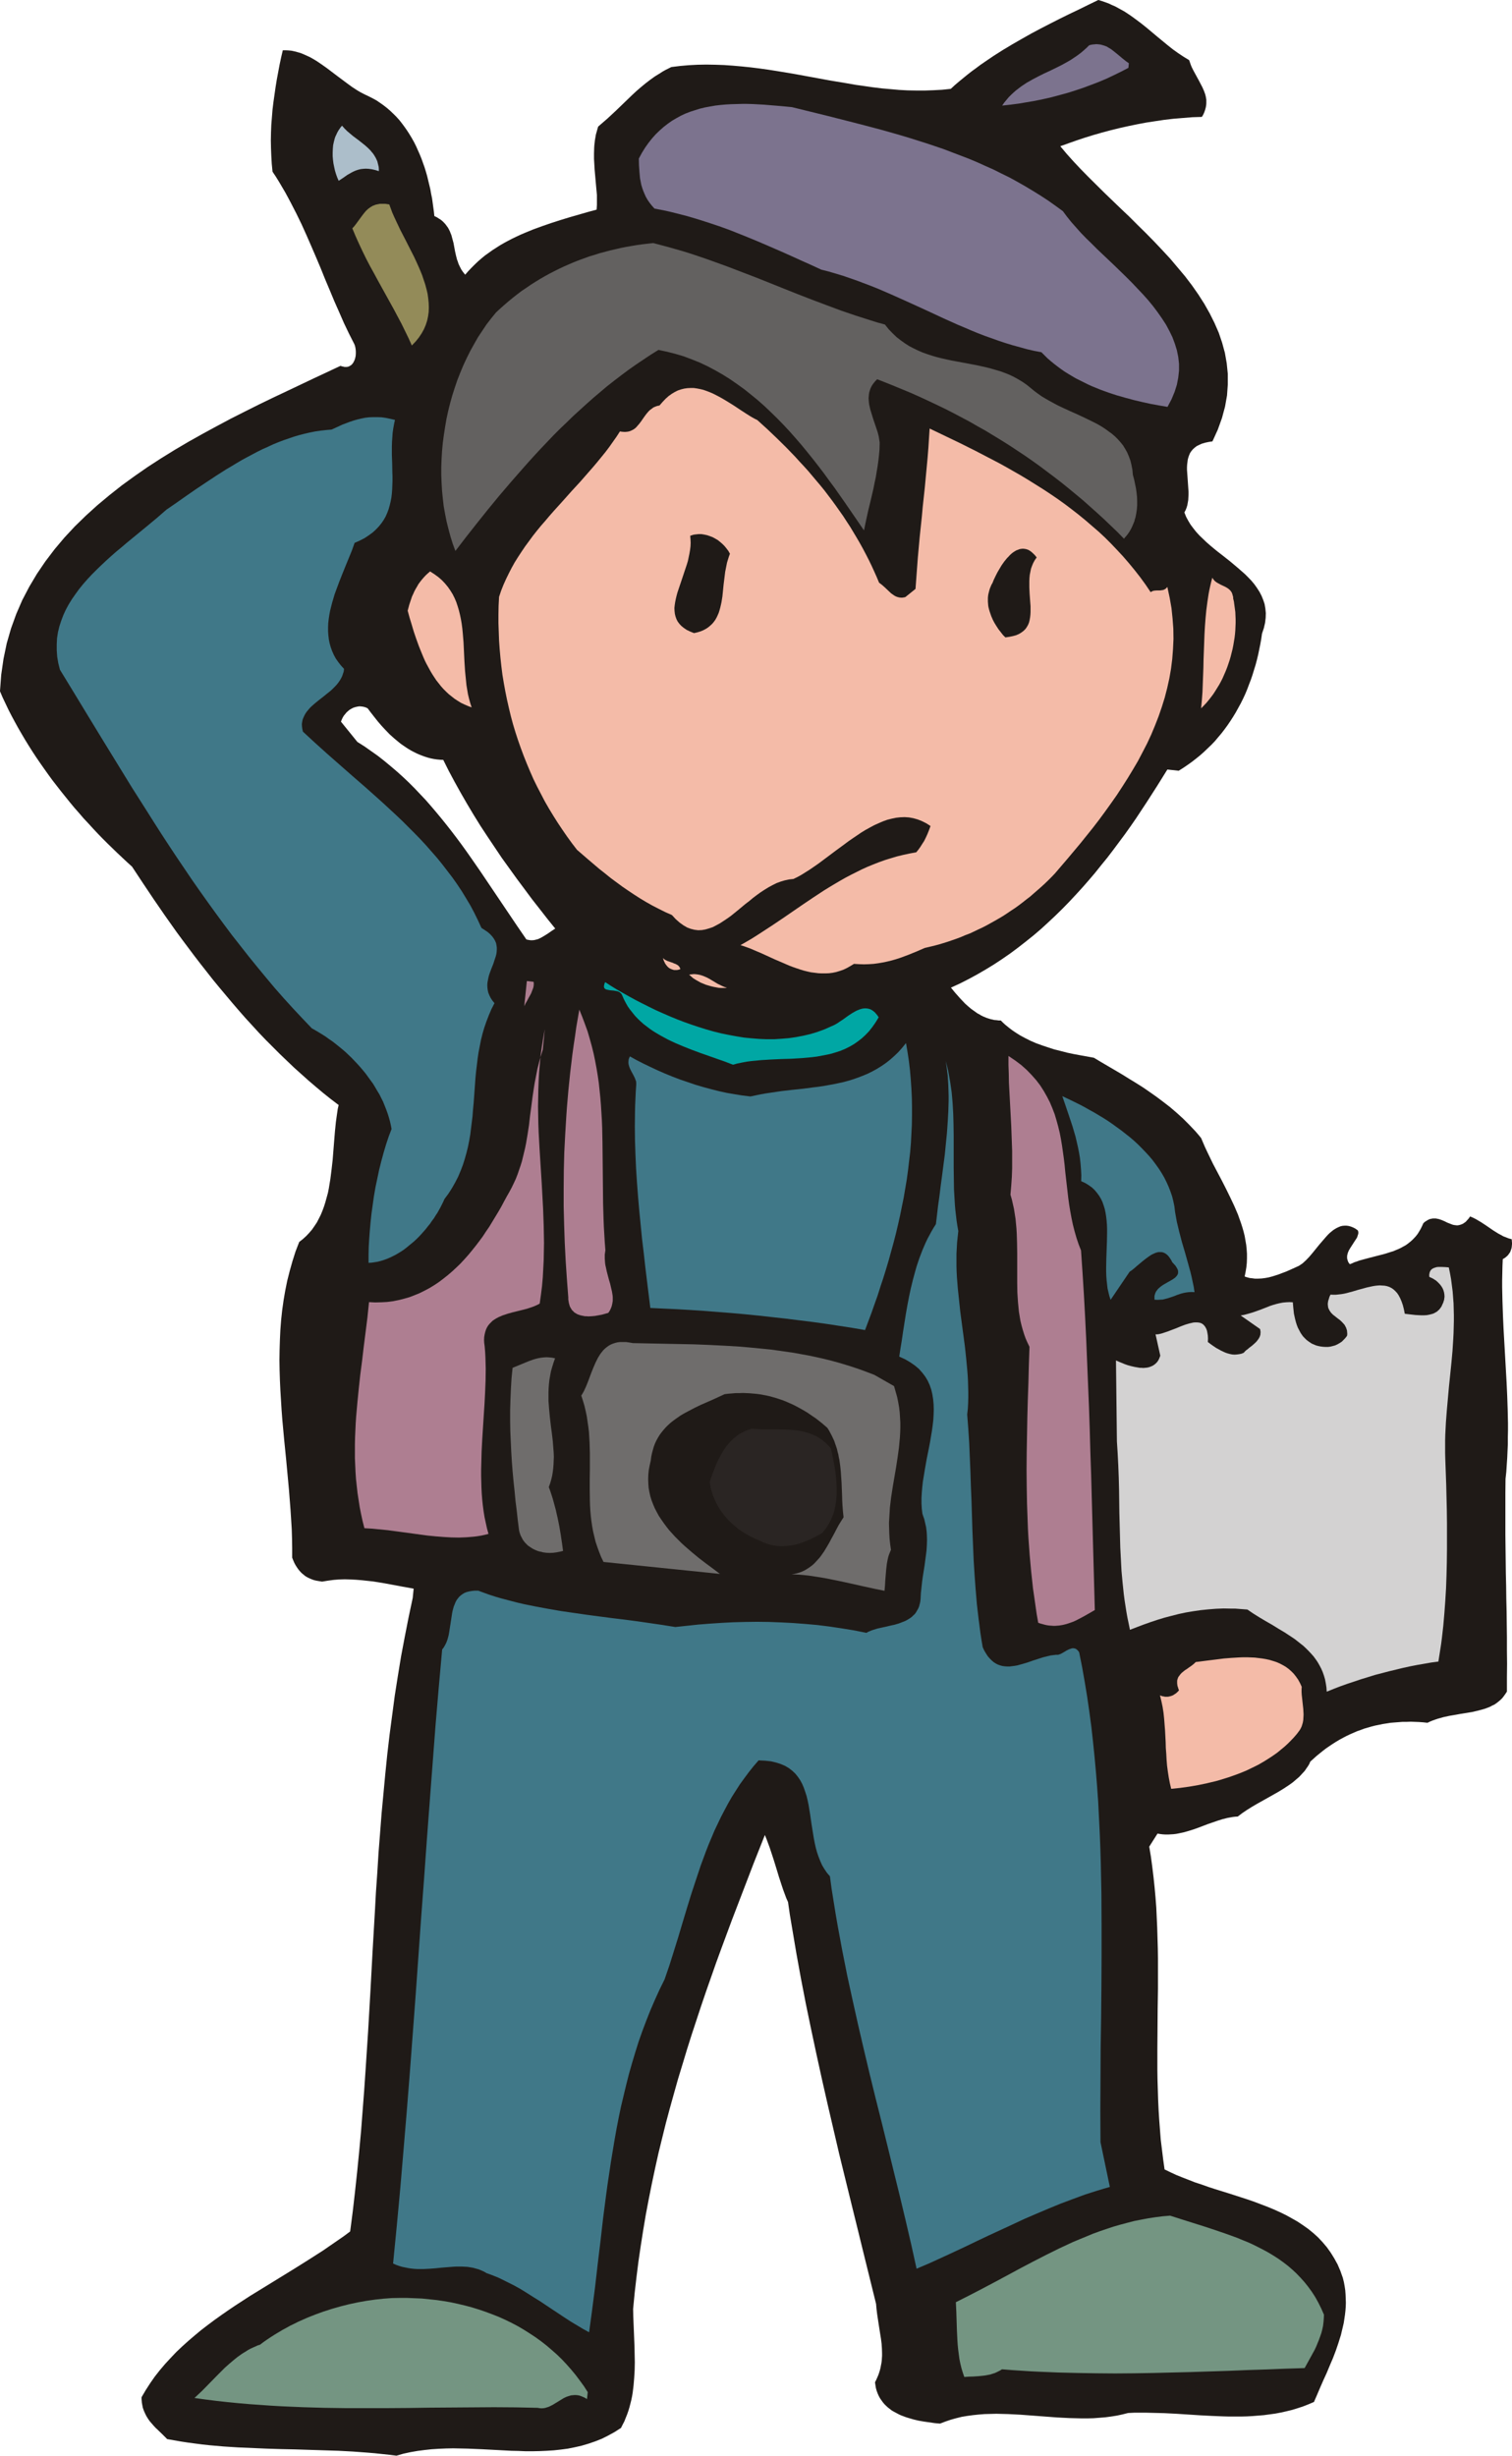
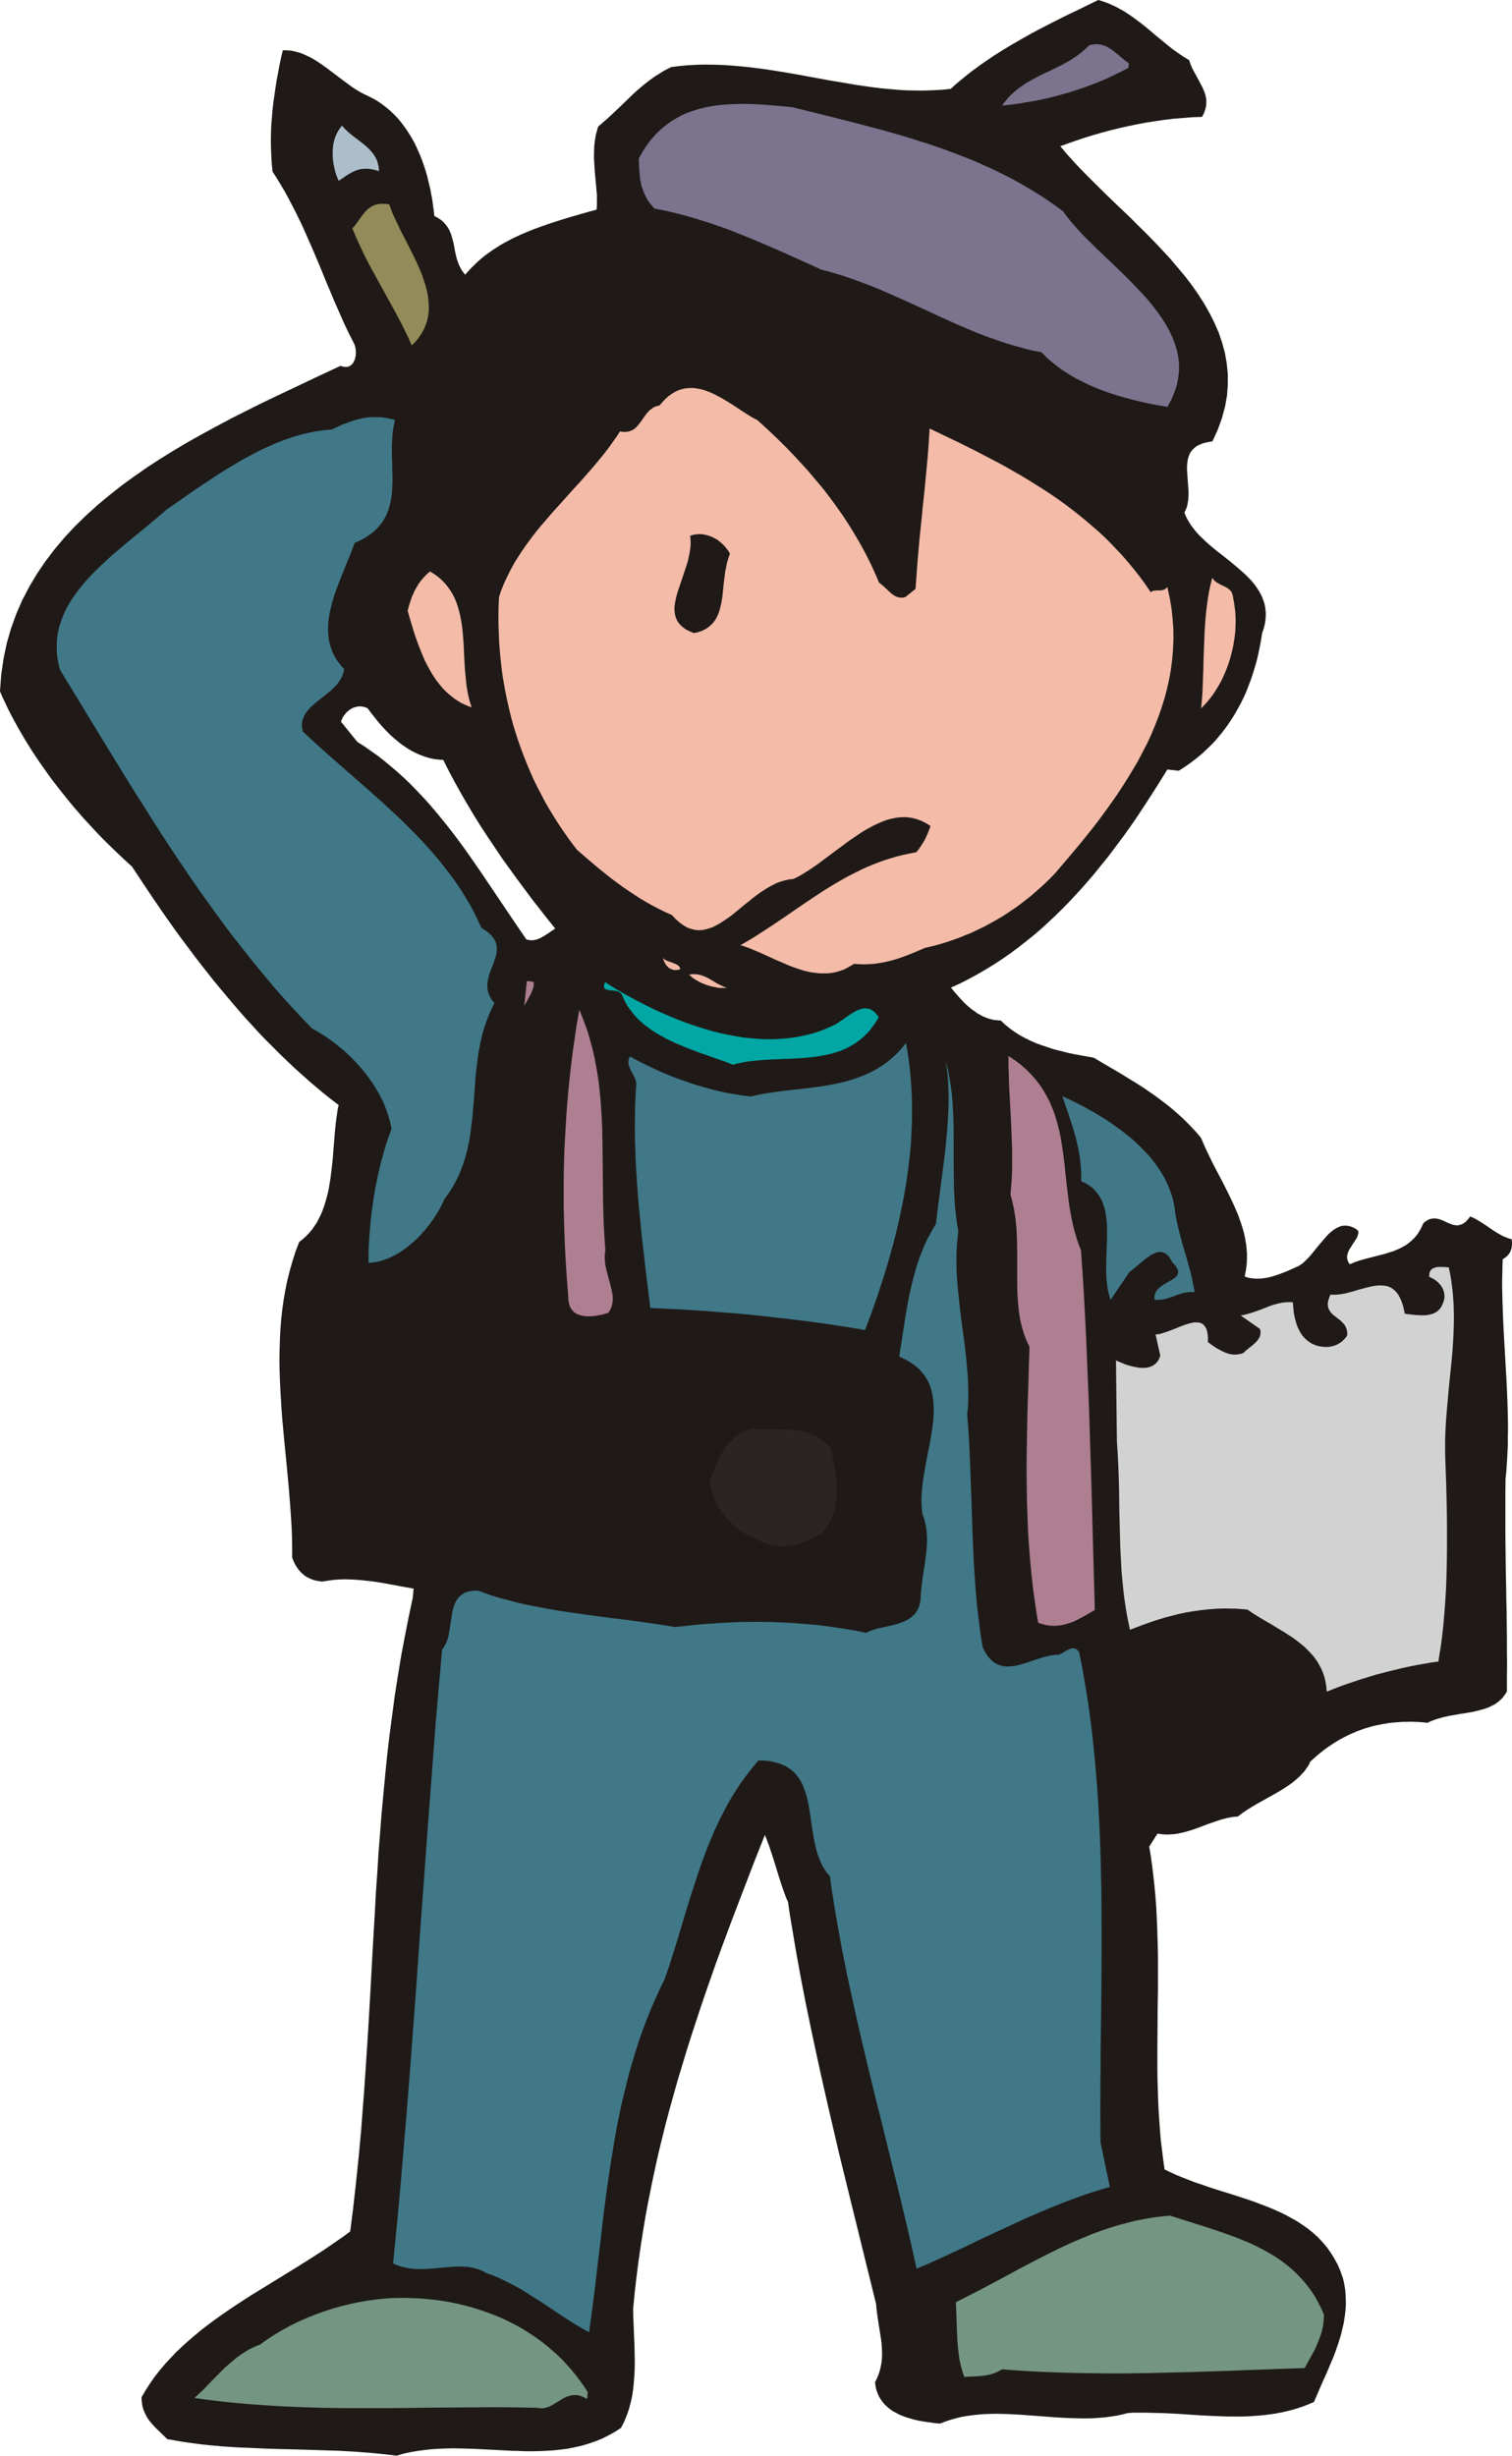
<svg xmlns="http://www.w3.org/2000/svg" width="2.302in" height="3.738in" fill-rule="evenodd" stroke-linecap="round" preserveAspectRatio="none" viewBox="0 0 9858 16000">
  <style>.brush1{fill:#1f1a17}.pen1{stroke:none}.brush6{fill:#f4bba8}.brush7{fill:#407888}.brush9{fill:#ae7e91}</style>
  <path d="m9798 8204 8-5 8-5 7-6 7-6 6-7 5-7 5-7 4-8 3-9 3-8 2-9 1-10 1-10v-10l-1-11-1-12-19-5-18-7-18-7-16-9-17-9-16-10-16-10-16-11-32-22-32-21-17-10-17-10-18-9-19-8-10 14-10 11-9 10-10 7-9 6-10 4-9 3-9 2-9 1-9-1-9-1-10-2-18-7-18-7-18-9-19-8-9-3-9-3-10-2-10-2h-19l-10 2-10 2-11 5-10 6-11 7-10 9-9 20-9 18-10 17-10 16-12 15-12 13-13 13-13 11-14 11-14 10-15 8-16 9-15 7-17 7-16 7-17 5-34 11-34 9-35 9-35 9-34 9-33 9-16 6-16 5-15 7-15 6-6-7-5-8-3-8-2-7-2-8v-15l1-7 2-7 2-8 3-7 3-7 8-14 9-14 18-28 17-26 3-6 2-7 2-6 2-6 1-6v-6l-1-6-2-6-15-11-15-8-15-6-14-4-14-2h-14l-13 1-13 3-12 5-13 6-12 7-12 8-11 9-12 10-11 11-11 12-44 51-43 53-22 26-22 23-12 11-11 10-12 8-12 8-42 19-43 19-22 8-23 9-22 7-22 7-23 6-22 4-23 3-23 1h-22l-22-3-11-1-11-3-11-3-11-4 6-30 5-30 3-29 1-30v-29l-2-29-3-29-5-29-5-29-7-28-8-28-9-28-10-28-10-28-12-28-12-28-26-55-27-55-28-55-29-55-29-55-27-56-13-27-13-28-12-28-12-28-19-23-19-22-20-21-20-21-20-20-20-20-21-19-21-19-42-36-44-34-44-33-44-31-45-31-46-29-46-28-45-28-46-27-46-27-46-27-45-27-44-8-44-8-43-8-43-9-42-11-41-10-40-13-39-13-39-14-37-16-18-9-18-9-17-9-18-10-16-10-17-11-16-11-16-12-15-12-16-13-14-13-14-14h-14l-14-2-14-1-13-3-13-3-13-4-12-4-12-5-12-5-12-6-11-7-12-6-21-15-21-15-20-17-19-17-17-18-17-18-31-35-27-33 59-27 57-29 57-31 55-32 54-33 53-35 52-36 51-38 50-39 50-40 48-41 47-43 46-43 46-45 44-45 44-47 43-47 42-48 41-48 40-50 40-49 39-51 38-51 38-51 37-52 36-52 35-53 35-53 34-53 34-53 33-53 33-53 74 8 30-19 28-19 28-20 27-21 26-21 26-23 24-23 24-23 23-24 21-25 22-26 20-26 19-26 19-28 18-28 17-28 16-29 16-29 15-30 14-30 13-31 12-32 12-31 11-32 10-33 10-32 9-34 8-33 7-34 7-34 6-34 5-35 12-36 8-34 4-33 1-31-3-30-5-29-9-27-11-27-13-25-16-25-17-24-19-23-21-22-22-22-24-21-24-21-50-42-52-41-26-20-26-21-25-21-24-21-23-22-23-22-21-23-19-24-18-24-15-25-14-26-11-28 8-15 6-15 5-16 3-17 3-17 1-18 1-18v-18l-5-73-5-71v-17l1-17 2-16 2-16 4-15 5-14 6-14 8-12 10-12 12-11 13-10 16-8 18-8 20-6 23-5 26-4 35-77 27-75 20-74 13-73 5-71v-70l-7-69-12-68-18-66-22-65-28-64-31-62-35-62-39-61-42-60-45-59-48-57-49-58-52-56-52-55-54-55-55-54-54-54-55-52-108-104-103-102-50-51-47-50-44-49-42-50 53-19 54-19 54-18 55-17 56-16 56-15 57-14 58-13 58-12 58-11 59-9 60-9 60-7 61-5 62-5 62-2 8-13 6-13 5-13 4-13 3-12 2-12 1-12v-24l-2-12-2-11-3-12-8-22-10-23-23-44-24-44-12-22-11-22-5-12-4-11-4-12-4-11-18-11-18-11-18-12-18-12-35-25-34-27-68-56-68-57-35-28-36-27-36-26-38-25-20-11-20-11-20-11-21-9-21-10-22-8-23-8-23-7-62 30-63 31-63 30-63 31-63 32-62 32-62 33-62 35-61 35-60 36-60 38-59 40-29 20-28 21-29 21-28 22-27 22-28 23-27 23-26 24-56 6-56 3-56 2h-56l-57-1-56-3-56-5-57-5-57-7-56-8-57-8-57-10-114-19-114-21-115-21-114-19-58-9-57-8-57-7-58-6-57-5-57-4-58-2-57-1-57 1-58 3-57 5-57 7-20 10-18 9-18 10-17 11-34 21-32 23-30 23-29 24-29 25-27 25-54 52-54 52-28 26-28 26-29 25-30 26-5 17-5 18-5 18-3 18-3 17-2 18-2 17-1 18-1 35v35l2 34 2 35 6 67 6 67 3 32v64l-2 31-59 16-59 17-59 17-59 18-59 19-58 20-58 21-56 23-28 12-28 13-27 13-27 14-26 14-26 15-25 16-25 16-25 18-24 17-23 19-22 19-22 21-21 21-21 22-20 23-9-11-9-12-8-12-6-12-6-12-6-13-4-13-5-13-7-27-6-27-5-27-5-27-7-26-7-26-5-12-5-13-6-12-6-11-8-11-8-11-9-10-10-10-12-10-13-8-14-9-15-7-3-29-4-29-4-29-4-29-6-29-5-29-7-29-7-29-7-29-8-28-9-29-10-28-10-28-11-27-12-27-12-27-13-26-14-25-15-25-16-25-16-23-17-23-18-23-19-21-20-20-21-20-22-19-22-17-24-17-24-16-26-14-26-13-17-8-18-9-17-9-17-10-34-22-33-24-67-50-66-50-34-24-34-23-17-10-17-10-18-9-18-8-18-8-18-7-18-5-19-5-18-4-19-2-20-1h-19l-11 47-10 47-9 48-9 48-8 49-7 49-7 49-6 49-4 50-4 50-2 50-1 51 1 51 2 50 3 52 5 51 22 33 21 34 20 34 20 34 19 35 18 34 18 35 18 35 34 70 32 71 31 71 31 72 30 71 29 72 30 71 30 72 31 70 31 71 33 69 35 69 4 10 3 12 2 13 1 13v14l-1 15-3 14-4 13-3 6-3 6-3 6-4 5-4 5-4 4-6 4-5 3-6 3-6 2-7 1h-15l-8-2-9-2-9-3-171 80-177 84-91 43-91 44-92 46-93 47-92 49-92 50-91 51-90 53-89 55-88 57-85 59-84 61-81 64-78 65-75 68-72 70-68 73-64 76-60 79-55 81-50 84-46 88-39 90-34 94-28 97-21 101-15 104-8 107 17 40 19 40 19 40 20 39 21 39 22 40 22 38 23 39 24 39 24 38 25 38 26 38 26 37 27 38 27 37 28 36 28 36 29 36 29 36 29 35 30 34 30 35 31 33 31 34 31 33 31 32 32 32 32 31 32 31 32 30 32 30 32 29 70 106 71 106 73 106 75 106 39 53 39 52 39 52 40 52 41 52 40 51 42 51 42 50 42 50 43 50 43 49 44 48 44 48 45 47 46 46 45 45 47 45 46 44 48 43 47 42 48 41 49 41 49 39 50 38-6 26-4 28-4 28-4 29-6 59-5 61-5 63-5 63-7 62-8 63-5 30-5 31-6 30-8 29-8 29-9 29-10 27-11 27-13 26-13 25-16 24-16 23-19 22-19 20-22 20-23 18-24 62-20 63-18 64-16 63-13 64-11 64-9 64-7 65-5 65-3 65-2 65-1 65 1 65 2 65 3 66 4 65 4 65 5 66 6 65 6 65 13 130 12 129 6 65 5 64 5 64 4 63 4 64 2 63 1 62v62l7 18 7 16 8 15 9 14 9 13 10 12 10 11 12 10 12 10 13 8 14 7 14 6 16 6 17 4 18 3 19 3 37-6 37-5 37-3 37-1 37 1 37 2 37 3 37 4 37 4 37 6 37 6 38 7 75 14 77 14-6 60-27 127-25 127-24 127-21 128-20 127-17 128-17 128-15 128-13 128-12 128-12 128-10 129-10 128-8 129-9 129-7 129-15 258-14 259-15 260-17 259-9 131-10 130-10 130-12 130-13 131-14 130-15 131-17 131-43 32-45 31-45 31-45 31-94 60-94 59-96 59-96 59-96 59-94 61-46 31-46 32-45 32-44 33-43 33-42 35-41 35-40 36-39 37-37 39-36 39-34 40-33 42-30 43-29 45-27 46v12l1 12 1 12 2 11 4 21 7 20 8 18 9 18 10 16 11 16 13 15 13 15 13 14 15 14 30 29 30 30 46 8 46 8 46 7 46 6 46 6 46 5 46 4 46 4 93 6 93 4 93 4 94 3 93 2 94 3 94 3 95 3 94 5 94 7 48 4 47 5 47 5 48 6 45-13 46-10 46-8 46-6 46-5 47-3 47-2 47-1 47 1 48 1 47 2 47 2 95 5 94 5 47 1 47 2h47l46-1 46-2 46-3 46-5 45-6 45-9 44-10 44-13 44-15 43-17 42-21 42-23 42-27 11-22 11-21 9-23 9-22 8-23 7-23 6-23 6-24 5-24 4-24 3-24 3-25 4-49 3-50 1-50-1-50-1-50-2-51-2-50-2-49-2-49-1-49 10-104 12-104 13-103 15-102 16-102 17-101 19-100 20-100 21-99 22-99 24-98 24-97 26-97 27-97 27-96 29-95 29-96 30-95 31-94 31-94 32-94 33-94 33-94 34-93 69-186 71-185 71-185 73-184 11 27 10 27 10 27 9 27 18 55 17 55 17 56 18 55 9 27 10 27 10 27 12 27 12 83 14 83 14 83 14 83 30 165 32 165 34 164 35 164 36 164 37 163 38 163 38 163 40 163 40 163 40 162 40 163 40 162 40 162 3 34 4 33 5 33 5 33 5 32 5 32 5 31 4 32 2 31 1 31v16l-1 15-1 16-2 16-3 15-3 16-4 16-5 16-5 15-7 16-7 16-8 16 3 20 3 18 5 18 6 16 7 16 8 15 9 13 10 14 10 12 11 11 12 11 13 10 13 10 14 8 15 8 15 8 15 7 16 6 16 6 16 5 34 10 34 8 35 6 35 5 35 5 34 3 34-13 35-12 36-10 36-9 36-6 37-5 38-4 38-3 38-1 39-1 39 1 39 1 79 4 80 6 80 6 80 6 39 2 40 2 40 1 39 1h39l39-1 39-3 38-3 38-5 38-6 37-8 36-9 40-2h79l39 1 79 2 78 4 78 5 77 5 77 4 76 3 38 1h75l38-1 37-2 37-3 37-3 37-5 37-5 37-7 36-8 37-9 36-11 36-12 36-14 35-15 20-46 20-47 21-48 22-48 20-48 21-49 19-50 17-50 8-26 8-25 6-26 6-25 6-26 4-26 4-27 3-26 2-26 1-27-1-27-1-27-2-27-4-27-5-27-7-28-16-45-18-42-22-40-23-37-25-35-28-33-29-31-31-28-33-27-34-24-36-24-37-21-38-21-39-19-40-18-41-17-42-16-42-16-43-15-43-14-87-28-87-27-43-14-42-15-43-14-41-16-41-16-40-16-39-18-39-19-9-64-8-65-8-65-5-65-5-65-4-65-3-65-2-66-2-65-1-66v-131l1-131 1-132 2-132v-198l-1-66-2-66-2-67-3-66-3-66-5-66-6-66-7-66-8-66-9-67-11-66 54-85 18 3 17 2 18 1h17l17-1 17-1 17-2 16-3 33-7 32-9 32-10 31-11 63-24 64-22 32-10 32-8 17-3 16-3 17-2 17-1 29-22 31-21 32-20 34-20 68-38 69-39 33-20 32-21 16-11 15-11 14-12 14-12 14-12 12-13 12-13 12-13 10-15 10-14 9-15 7-16 21-19 20-18 21-17 21-17 21-16 22-15 21-14 22-14 22-13 22-12 23-12 23-11 23-10 23-10 23-8 24-9 24-7 24-7 24-6 25-5 24-5 26-4 25-4 25-2 26-2 26-2h27l27-1 27 1 27 1 27 2 28 3 17-8 17-7 17-6 18-6 36-10 37-8 74-13 74-12 35-8 34-9 17-5 16-6 15-6 15-8 15-7 13-9 13-10 13-11 12-12 10-13 10-14 10-15v-92l1-89-1-87v-86l-1-84-1-84-2-83-1-82-2-83-1-84-1-84-1-86v-268l1-94 5-46 3-46 3-45 2-45 2-45v-45l1-45v-45l-2-88-3-89-4-88-5-88-5-88-5-88-5-89-4-89-3-89-2-91v-45l1-46 1-46 2-46zM3432 6121l-61-89-60-89-60-89-60-89-60-89-61-88-31-44-31-43-32-43-32-42-33-42-33-41-34-41-34-40-35-40-36-38-37-39-37-37-38-36-40-36-40-34-41-34-42-33-44-31-44-31-46-29-107-132 5-13 6-13 7-12 9-11 9-11 10-9 11-9 12-7 12-6 13-4 13-3 13-2 14 1 13 2 14 4 13 6 21 28 22 28 23 29 24 28 26 28 27 28 29 26 30 25 15 12 16 11 16 11 17 11 17 10 17 9 18 9 18 8 18 7 19 7 19 6 19 5 20 4 20 3 21 2 21 1 36 72 38 71 40 72 41 71 43 72 44 71 46 70 47 70 47 70 49 68 49 68 50 67 49 66 51 65 50 64 50 62-23 15-23 16-22 14-22 13-12 6-11 5-12 3-12 3-12 1h-12l-13-2-14-3z" class="pen1 brush1" />
  <path d="m7360 412-3 30-48 25-49 24-49 23-50 21-50 19-51 19-51 17-51 16-52 14-52 14-53 12-53 11-53 9-53 9-54 7-54 6 13-19 15-18 14-17 16-16 16-15 16-14 17-13 17-13 18-12 18-12 18-10 19-11 38-20 38-19 39-18 39-19 38-19 38-21 19-11 18-12 18-12 18-13 17-13 17-15 17-15 16-16 11-3 11-2 11-1 10-1h10l10 1 9 1 9 2 17 5 16 6 15 9 15 9 28 22 28 23 14 12 15 12 14 11 16 11zm-430 964 26 35 28 35 31 35 32 36 34 35 36 35 36 36 38 36 76 72 76 74 37 37 36 38 36 38 34 38 32 39 30 40 28 40 26 40 22 41 20 41 16 43 13 42 9 44 5 44v45l-5 45-9 47-15 47-20 48-26 49-53-9-55-10-55-12-55-13-56-15-56-16-28-9-27-9-28-10-27-10-27-11-27-11-26-12-26-13-26-13-26-13-24-14-25-15-24-15-23-16-23-17-22-17-22-18-21-18-20-20-20-20-48-9-47-11-47-13-47-13-46-14-45-15-45-16-45-16-44-17-44-18-44-19-43-18-87-39-86-40-87-40-86-39-87-39-88-38-45-18-45-17-45-17-46-16-46-16-47-14-47-14-48-12-65-30-65-29-66-30-65-29-67-29-67-29-67-28-67-27-68-27-69-25-69-23-69-22-71-21-70-18-36-9-35-8-36-7-36-7-17-19-15-19-13-19-11-19-9-20-8-19-7-20-6-20-4-21-4-20-2-21-2-22-3-43-1-44 20-37 21-34 22-31 23-29 24-27 26-25 26-23 27-21 27-19 29-17 29-16 30-14 31-12 31-10 32-10 33-8 33-6 34-6 34-4 34-3 35-2 35-1 36-1h35l36 1 36 2 37 2 36 3 73 6 73 7 118 29 118 29 118 30 117 30 117 31 116 33 57 17 57 18 57 18 57 19 56 19 55 21 55 21 55 21 55 23 53 24 54 24 52 26 53 26 51 28 51 29 50 30 50 31 49 32 48 34 48 35z" class="pen1" style="fill:#7c738e" />
  <path d="m2470 1115-23-7-22-5-21-3-19-1-17 1-17 2-16 4-15 5-14 6-14 7-14 8-14 8-27 19-29 19-9-21-8-22-7-23-5-23-5-24-3-24-2-24v-24l1-23 2-24 5-23 6-23 4-11 5-10 5-11 5-10 6-10 7-10 7-10 8-9 16 18 17 17 19 16 19 16 40 30 39 31 19 17 17 17 7 9 8 9 7 10 6 10 6 10 5 11 5 11 3 12 3 12 3 13 1 13v14z" class="pen1" style="fill:#acbeca" />
  <path d="m2685 2251-21-47-23-47-23-47-25-47-25-47-26-47-26-47-26-47-26-47-26-48-26-47-25-48-24-49-23-49-22-49-21-50 12-13 11-14 11-15 11-15 11-15 11-15 11-14 12-14 13-12 15-11 7-4 8-5 9-3 9-4 9-2 10-2 10-2h35l13 2 13 2 10 27 10 27 12 27 13 28 27 57 30 58 30 59 30 59 14 30 14 31 13 30 12 30 10 30 10 30 8 30 7 30 4 29 3 30 1 29-1 29-4 29-6 28-9 28-12 28-15 27-18 27-21 26-25 26z" class="pen1" style="fill:#938b59" />
-   <path d="m5770 2115 24 30 25 26 26 25 27 21 28 20 28 18 29 15 29 14 30 13 31 11 31 10 31 9 32 8 31 7 32 7 33 6 64 12 64 12 32 7 32 7 31 8 31 9 31 9 30 11 30 12 29 14 29 16 28 17 27 19 26 21 23 19 23 17 24 17 25 15 26 15 26 14 26 14 27 13 54 25 54 24 53 25 51 25 25 13 24 14 23 15 22 16 22 16 20 17 19 19 17 19 17 21 14 23 13 23 11 26 10 27 7 29 6 31 3 33 8 29 6 29 6 29 4 28 3 28 1 28v27l-2 27-4 26-5 26-4 12-3 13-5 12-5 12-5 12-6 12-6 11-7 12-8 11-8 11-9 10-9 11-43-44-45-43-44-42-45-41-46-41-45-40-47-39-46-38-47-38-48-37-48-36-48-36-49-35-49-34-50-33-50-33-51-32-51-31-51-31-52-29-52-30-53-28-53-28-53-27-54-26-55-26-54-25-56-25-55-23-56-23-57-23-56-22-12 12-10 12-9 12-7 12-6 13-4 12-4 13-2 13-1 13-1 13 1 14 1 13 2 14 3 13 3 14 4 14 17 55 19 56 9 27 7 27 2 13 2 13 2 13v13l-1 34-3 35-4 36-5 36-6 36-6 37-8 37-7 36-17 73-17 70-15 68-13 63-63-92-64-93-33-47-33-47-35-47-34-47-36-47-36-46-37-46-37-45-38-44-39-44-40-43-40-41-42-41-42-40-43-38-44-36-45-36-46-33-46-32-48-30-49-28-49-26-51-24-52-21-53-20-54-16-55-14-56-12-50 31-48 32-49 33-47 33-47 35-47 36-46 36-45 38-45 38-44 39-44 40-44 40-42 41-43 41-42 42-41 43-41 43-40 43-40 44-39 44-78 89-76 89-74 90-72 90-71 90-69 90-17-46-15-48-13-48-12-48-10-50-9-50-6-51-5-51-3-51-2-52v-52l2-53 3-52 5-53 7-52 8-52 9-52 11-51 13-52 14-50 16-50 17-50 19-48 20-48 22-47 23-46 25-45 25-44 28-42 28-42 31-40 31-38 27-25 27-24 28-24 28-23 28-22 29-22 30-20 29-20 30-19 31-19 31-18 31-17 31-16 32-16 32-15 32-14 33-14 33-13 33-12 33-12 34-10 34-11 34-9 34-9 35-8 34-8 35-7 35-6 36-6 35-5 35-4 36-4 49 13 49 13 49 14 49 14 48 15 48 16 47 16 48 17 94 34 94 36 94 36 93 37 92 37 93 37 93 36 93 35 94 35 94 32 47 15 47 15 48 15 48 13z" class="pen1" style="fill:#636160" />
  <path d="m5732 3797 11 8 10 8 9 8 10 9 19 18 19 18 10 7 10 7 11 6 11 4 12 3 12 1h7l6-1 7-1 7-2 66-53 5-68 5-67 5-67 6-67 6-66 7-67 7-66 6-66 7-65 7-65 6-65 6-64 6-64 5-63 4-63 4-62 100 48 100 48 100 50 100 52 50 26 49 27 49 28 49 28 48 29 48 30 48 30 47 31 47 32 46 33 45 34 45 35 44 36 43 37 43 37 42 39 40 40 40 42 39 42 38 44 37 45 36 46 35 48 33 49 7-4 6-3 7-2 6-1 14-1h21l7-1 7-1 7-1 7-3 7-4 7-6 6-7 15 70 12 68 7 68 5 66 1 67-3 65-5 65-8 64-11 63-14 63-16 62-19 61-21 61-23 59-25 60-27 58-30 58-30 57-33 56-34 56-35 55-36 55-38 54-38 53-39 53-40 52-41 51-41 51-83 99-83 97-22 23-23 23-23 22-23 21-24 21-23 20-24 21-25 19-24 19-25 19-25 18-26 17-25 17-26 17-27 16-26 15-27 15-27 15-27 14-28 13-27 13-28 13-29 11-28 12-29 11-29 10-29 10-29 9-30 9-30 8-30 7-30 7-53 23-54 22-27 10-27 10-28 9-28 8-29 7-29 6-29 5-30 4-31 2-32 1-32-1-33-2-23 14-23 13-23 11-23 8-23 7-24 5-23 3-23 1h-24l-23-1-24-3-24-3-23-5-24-6-23-7-24-8-23-8-24-9-23-10-23-10-47-20-46-21-46-21-45-19-23-10-22-8-22-8-22-7 35-20 36-21 35-22 34-22 69-45 67-45 67-46 67-46 67-45 67-44 34-21 35-21 34-20 35-20 36-19 36-18 36-18 37-17 37-15 38-15 39-14 39-12 40-12 41-10 42-9 43-8 13-16 13-18 12-19 13-20 11-22 11-24 10-25 10-27-28-18-28-14-28-11-28-8-28-5-28-2-28 1-28 3-29 6-28 7-28 10-28 12-29 13-28 15-29 16-28 17-28 19-28 19-29 20-28 21-56 41-56 42-55 41-55 38-27 17-27 17-27 15-27 13-28 3-28 6-27 8-27 10-26 13-26 14-26 16-26 17-25 18-25 19-24 20-25 19-48 40-47 38-24 17-24 16-23 15-24 13-23 12-24 8-24 7-23 4-24 1-24-3-24-6-24-9-24-14-25-18-25-22-25-27-43-19-42-21-41-21-41-23-40-24-39-25-39-26-38-26-38-28-38-28-37-30-37-29-73-62-73-63-33-43-32-44-31-45-30-45-29-46-28-46-27-47-25-48-25-48-24-49-22-50-21-50-20-50-19-51-18-51-17-52-16-53-14-52-13-54-12-53-11-54-10-55-9-54-7-56-6-55-5-56-4-56-2-56-2-57v-57l1-57 3-58 13-39 15-38 17-38 18-37 19-37 20-36 22-35 23-35 23-34 25-34 25-34 26-33 27-33 28-32 27-32 29-33 57-63 57-64 58-63 56-64 28-32 27-32 27-33 26-32 25-33 24-34 24-34 22-34 13 2 13 1h11l11-1 11-2 9-3 9-4 8-4 8-5 8-6 7-7 6-7 13-15 12-16 11-16 12-17 12-16 13-15 7-7 8-6 8-6 8-6 9-4 10-4 10-3 11-2 20-23 20-21 19-17 21-15 20-12 20-10 21-7 20-5 21-3 21-1h20l21 3 21 4 21 5 20 7 21 8 21 9 20 10 21 11 20 11 40 24 40 25 39 26 37 24 19 12 18 11 18 10 18 9 64 58 62 59 61 60 59 61 28 31 29 31 28 31 27 32 27 32 27 32 26 32 25 33 25 33 24 33 24 34 24 34 22 34 23 35 21 35 21 35 21 36 20 36 19 36 19 37 18 37 17 37 17 38 16 38z" class="pen1 brush6" />
  <path d="m2575 2736-6 28-5 28-4 28-2 28-2 29-1 29v57l2 57 1 57 1 28v28l-1 28-1 27-2 27-3 26-5 26-6 25-7 25-9 24-10 23-13 23-15 22-17 21-19 20-22 20-25 18-27 18-31 16-34 15-17 48-20 49-21 51-21 52-21 53-20 54-10 27-8 27-8 27-7 27-7 28-5 27-4 27-3 27-1 26v27l2 26 3 26 5 25 7 25 9 25 11 25 13 24 16 23 18 23 20 22-2 17-5 15-5 15-7 14-8 14-9 13-10 13-11 12-12 12-12 12-13 11-14 11-27 22-27 21-26 21-25 22-11 11-10 12-10 12-8 12-7 13-6 13-5 13-3 15-2 14 1 16 2 16 4 17 79 73 80 72 82 72 82 72 83 72 82 73 41 37 41 38 40 37 40 38 39 39 39 39 38 39 37 40 36 41 36 41 34 42 33 43 33 43 31 44 30 45 28 46 28 47 25 47 24 49 23 50 22 14 19 13 16 14 13 14 11 15 8 14 6 14 3 15 2 14v15l-1 15-2 14-4 15-5 15-5 15-5 16-12 30-12 32-5 15-4 16-3 16-3 16-1 17 1 16 2 16 4 17 7 17 8 16 11 17 14 17-20 39-17 40-15 39-14 40-12 41-10 40-8 41-8 41-6 41-5 42-5 41-4 42-6 83-6 82-4 42-3 41-5 41-5 40-5 41-7 40-8 40-10 40-11 39-12 38-15 39-16 38-19 37-21 37-23 36-26 35-8 18-9 18-9 18-10 18-10 18-12 18-11 18-13 17-12 18-14 17-14 18-14 16-15 17-15 16-16 16-16 15-17 14-17 14-17 14-17 13-18 12-18 11-19 11-18 9-19 9-19 8-20 7-19 6-20 5-19 3-20 3-20 1v-49l1-51 3-53 4-54 5-56 6-57 8-57 8-57 10-58 12-57 12-57 14-56 15-55 16-54 17-51 19-50-5-26-6-26-7-25-8-25-9-25-10-25-10-25-12-24-12-24-14-23-14-24-14-23-16-22-16-22-16-22-18-22-18-21-18-20-19-20-19-20-20-19-20-19-21-18-21-17-21-17-22-17-22-15-22-16-22-14-23-14-22-13-23-13-62-65-61-65-60-66-59-67-57-68-57-69-56-69-55-70-55-70-53-71-53-72-52-72-52-73-51-73-50-74-50-74-49-74-49-75-48-75-48-76-96-151-94-153-94-153-94-154-93-153-94-154-11-43-7-42-3-42v-40l2-39 6-39 9-37 12-37 14-37 16-35 19-35 21-34 23-33 24-33 26-32 28-32 29-31 30-30 31-30 32-30 32-29 33-29 34-28 34-29 67-55 67-55 65-54 61-53 64-44 64-45 65-45 66-44 65-43 66-42 34-20 33-20 34-20 33-18 34-18 34-18 34-17 34-15 34-16 34-14 34-13 35-12 35-12 34-10 35-9 35-8 35-7 35-5 36-4 35-3 24-11 24-11 24-11 24-9 24-9 24-8 25-7 25-6 25-5 26-3 27-1h27l27 1 28 4 29 6 30 7z" class="pen1 brush7" />
-   <path d="m6759 3632-12 17-10 18-8 19-7 19-4 20-4 20-2 20-1 21v41l1 21 1 21 3 41 3 40v38l-1 18-2 17-3 17-4 16-6 15-8 14-9 13-12 12-13 10-16 10-18 8-21 6-24 5-27 4-16-16-14-18-15-19-13-20-13-21-11-21-10-23-8-23-4-12-3-11-3-12-2-12-1-13-1-12v-24l1-12 2-13 3-12 3-12 4-13 5-12 5-12 7-12 8-20 11-23 12-24 14-24 15-25 17-24 9-11 9-11 10-10 9-10 10-9 10-8 11-7 10-6 11-4 10-4 11-2 11-1 11 1 11 2 12 4 11 6 11 8 11 10 12 12 11 14z" class="pen1 brush1" />
  <path d="m8040 3899 5 21 3 23 3 22 3 23 1 24 1 23v24l-1 24-1 24-2 24-3 25-4 24-4 24-5 25-6 24-6 24-7 24-8 24-8 23-9 23-10 23-10 23-11 22-12 22-13 21-13 21-13 20-15 20-15 19-15 18-17 18-17 17 5-53 4-54 2-53 2-53 2-54 1-53 2-54 2-53 2-54 3-53 4-53 5-53 7-53 8-53 5-26 6-27 6-26 7-26 7 11 9 10 10 8 10 6 22 12 22 10 11 6 10 6 9 7 8 8 4 5 3 5 3 5 2 6 2 7 2 7 2 7v9z" class="pen1 brush6" />
  <path d="m4759 3608-7 19-6 19-6 20-4 20-8 40-5 41-5 40-4 40-4 39-6 38-4 18-4 17-5 18-5 16-7 16-7 15-8 14-10 14-11 13-12 11-13 11-15 10-17 9-19 8-20 6-22 5-25-10-23-11-19-13-16-13-13-14-11-15-8-16-6-17-4-17-2-18-1-19 2-19 3-20 4-20 5-21 6-22 30-89 31-93 7-23 5-24 5-24 4-23 3-24 1-23-1-23-2-23 9-3 9-3 9-2 9-1 18-2h19l18 3 19 4 18 6 18 7 17 9 17 10 15 12 15 13 14 14 13 16 12 16 10 18z" class="pen1 brush1" />
  <path d="m3075 4609-24-9-23-10-23-11-21-13-20-13-19-15-19-15-18-17-17-17-16-18-15-19-15-19-14-21-13-20-13-22-12-22-12-22-11-22-10-23-10-24-19-47-17-47-16-47-14-47-14-46-12-44 5-19 5-19 6-18 6-18 6-18 8-17 7-16 9-17 9-15 9-16 11-15 11-14 12-14 13-14 14-13 15-13 28 18 26 19 23 20 20 21 19 23 16 23 15 24 13 26 11 26 9 27 8 27 7 28 6 29 5 29 4 30 3 30 5 61 3 62 3 63 4 62 3 31 3 30 3 31 5 30 5 30 7 29 8 29 9 28zm1361 1705-11 4-11 2h-20l-10-3-8-3-9-4-7-5-7-6-6-7-6-8-5-7-4-9-4-8-3-9-2-9 6 6 6 5 8 4 8 4 17 6 18 6 8 4 9 3 8 4 7 4 6 5 5 6 4 7 3 8zm304 122-12 1h-28l-15-1-16-3-16-3-17-4-17-5-17-5-17-7-17-7-16-9-16-9-16-10-14-12-13-12 10-1 9-1 9-1h10l17 2 16 3 16 5 15 6 14 6 15 8 27 16 28 17 15 7 14 7 16 7 16 5z" class="pen1 brush6" />
  <path d="m5422 6686 18-8 18-10 19-13 20-13 19-14 20-14 20-13 21-12 10-5 10-4 10-4 10-3 10-2 9-1h10l10 1 9 2 10 3 9 5 9 6 10 8 8 9 9 11 9 13-20 33-21 30-22 28-24 25-24 22-26 20-26 18-28 16-28 14-29 12-30 10-30 9-31 7-32 6-32 6-32 4-33 3-33 3-33 2-33 2-66 2-67 3-32 2-33 2-32 3-32 3-31 4-31 6-30 6-29 8-52-20-54-19-54-19-54-19-54-20-53-21-26-11-26-11-26-12-25-12-24-13-24-13-24-14-23-14-22-15-21-16-21-16-19-17-19-18-18-19-16-20-16-20-15-21-13-23-12-23-11-25-2-5-3-5-4-4-4-4-4-3-5-3-5-2-6-2-11-2-12-2-12-1-11-1-11-2-9-2-5-1-4-2-3-2-3-2-2-3-2-4-1-4v-5l1-5 1-6 2-7 4-8 37 24 39 24 40 23 41 23 42 23 43 22 44 22 45 22 45 20 46 20 46 19 47 18 48 17 48 16 48 15 49 14 49 12 49 10 49 9 49 8 50 5 49 4 49 2h49l48-3 48-4 48-7 47-9 47-11 46-14 46-17 45-20z" class="pen1" style="fill:#00a7a4" />
  <path d="m3479 6397 1 9v9l-1 10-2 10-4 11-4 10-4 11-5 11-12 21-11 21-11 19-8 17 17-164 44 5zm468 1749-2 14-2 14v27l1 14 1 14 2 14 3 13 6 28 7 27 7 26 8 27 6 26 6 25 2 13 2 12 1 12v24l-2 12-2 11-3 12-4 11-5 11-6 11-7 10-21 6-22 6-22 4-22 4-22 2-22 1-10-1h-11l-10-2-10-2-9-2-9-3-9-3-8-4-8-5-8-5-6-7-7-6-5-8-5-8-5-10-3-10-3-11-2-11-2-13v-14l-9-119-8-119-6-118-4-118-3-118v-117l1-117 3-117 6-117 7-116 4-58 5-59 5-58 6-58 6-58 7-58 7-58 8-58 9-59 8-58 10-58 10-58 19 47 18 48 17 47 14 48 13 47 12 48 10 48 9 48 8 48 7 48 5 48 5 48 4 49 3 48 3 49 2 49 2 98 1 98 1 99 1 100 1 100 3 101 2 51 3 51 3 51 4 51z" class="pen1 brush9" />
  <path d="m5640 8666-81-14-84-13-85-13-86-12-88-11-89-11-89-10-90-10-90-9-90-8-90-7-90-7-89-6-87-5-87-4-85-4-11-89-11-89-11-91-10-90-11-91-9-92-9-91-8-92-7-92-6-92-4-91-3-92-1-91 1-91 1-45 2-45 2-45 3-45v-11l-1-12-4-10-4-11-11-22-12-22-6-12-5-11-4-12-3-12-1-12 1-12 1-7 2-6 3-7 3-6 43 24 45 23 46 22 47 22 48 21 49 20 50 19 50 17 50 17 51 15 52 14 51 13 51 11 52 9 51 8 50 6 33-7 34-7 34-6 34-5 68-10 69-8 68-7 68-9 34-4 34-5 33-6 34-6 33-7 32-7 33-9 32-10 31-11 31-12 31-13 30-15 29-16 29-18 29-20 28-22 27-24 26-25 25-28 25-31 10 59 9 60 7 59 5 59 4 59 3 60 1 59v59l-1 60-3 59-3 59-5 60-7 59-7 59-8 59-10 59-10 59-12 59-12 59-13 58-14 59-15 58-16 58-16 58-17 57-18 58-19 57-18 57-20 56-20 57-21 56-21 56z" class="pen1 brush7" />
  <path d="m7048 8147 10 146 9 145 8 146 7 145 6 146 6 147 6 146 5 146 4 147 5 147 4 147 4 147 4 147 4 147 4 147 4 147-36 21-39 22-21 11-21 11-21 10-22 8-24 8-24 6-12 2-12 2-13 1-13 1h-13l-13-1-14-1-14-2-14-3-14-4-15-4-14-5-10-56-8-56-8-56-8-55-6-56-6-55-5-55-5-56-4-55-4-55-3-55-2-55-4-111-2-111-1-111 1-112 2-112 2-113 3-114 4-115 3-116 4-118-13-27-12-27-10-28-9-29-8-29-7-29-5-30-5-30-3-31-3-31-2-31-2-31-1-63v-193l-1-65-2-64-2-33-3-32-3-31-5-32-5-32-7-31-7-31-9-31 5-58 4-58 2-56v-113l-2-55-2-56-2-55-3-55-3-56-3-56-3-56-3-56-1-58-2-58v-58l43 29 40 30 36 32 32 33 30 34 26 34 23 36 21 37 19 37 16 38 15 39 12 40 11 40 10 41 8 41 7 42 6 42 6 43 5 42 4 43 10 87 10 87 6 43 7 43 8 43 9 43 11 43 12 42 14 42 16 41z" class="pen1 brush9" />
  <path d="m6248 8021-4 37-4 38-2 37-2 38v76l1 37 2 38 3 38 3 37 4 38 4 38 8 75 10 75 10 75 10 75 8 75 7 74 3 37 2 37 1 37 1 37v36l-1 37-2 37-4 36 7 92 6 92 4 94 4 95 3 95 4 96 3 96 3 96 4 96 4 97 6 96 7 95 8 95 11 95 6 46 6 47 7 46 8 47 10 22 12 20 11 17 13 15 13 13 13 11 14 9 14 7 14 5 15 4 15 2 16 1h16l16-2 16-2 17-3 33-9 34-10 34-12 34-11 34-11 33-8 17-4 16-2 16-2h16l8-3 9-3 9-5 9-5 18-11 18-9 9-3 9-3 8-1 8 1 5 1 4 2 4 2 4 3 3 3 4 4 4 5 4 6 19 95 17 96 16 97 14 97 13 97 11 98 10 98 9 98 8 99 7 99 5 100 5 100 4 100 3 100 2 100 2 101 1 202v202l-1 202-2 203-3 202-1 202-1 202 1 201 61 292-41 12-40 12-41 13-40 13-79 29-80 30-78 32-78 33-79 34-77 36-78 36-78 36-78 37-77 37-79 37-78 36-79 36-80 34-35-158-37-159-38-159-39-158-39-159-39-158-40-159-39-159-38-160-37-159-36-161-35-160-16-81-16-80-15-81-15-81-14-81-13-81-13-81-11-82-19-22-17-25-15-25-12-27-11-28-10-29-8-29-7-31-6-31-5-31-5-31-5-31-9-63-10-61-6-29-7-29-9-28-9-26-11-26-13-24-15-22-17-21-19-18-22-17-25-15-28-12-31-10-34-8-38-4-42-2-33 38-31 39-29 39-29 40-27 42-26 41-24 42-23 43-23 44-21 44-21 44-19 45-19 45-18 46-17 46-17 46-31 93-31 94-29 94-28 93-28 94-29 93-29 92-31 90-33 67-30 66-29 67-27 68-26 69-24 68-22 70-21 70-20 70-18 71-17 71-17 71-15 72-14 72-13 73-12 72-12 73-11 74-11 73-10 74-19 147-17 148-18 149-17 148-19 148-20 148-40-22-40-24-40-24-40-26-80-53-81-54-42-26-41-26-42-26-43-24-44-22-44-22-22-10-23-9-23-9-23-8-17-10-18-8-17-7-18-5-18-5-18-3-18-3-19-1-18-1h-37l-19 1-38 3-38 3-39 4-39 3-20 1-19 1h-40l-20-1-20-2-20-3-20-4-20-4-20-6-20-7-20-9 24-244 23-247 21-248 21-250 20-252 19-252 19-254 18-253 18-254 19-253 18-252 19-252 19-250 19-249 21-247 22-244 9-11 7-12 7-13 6-13 5-14 4-14 4-15 3-16 10-64 10-65 3-15 4-15 4-14 6-14 5-13 7-13 8-11 9-11 10-9 11-8 13-8 15-6 16-4 17-3 20-2h22l35 13 36 13 37 12 37 11 38 10 38 10 39 10 39 9 79 16 81 15 81 14 83 12 83 12 83 11 84 11 83 10 83 11 83 12 82 12 81 13 75-8 75-8 76-6 76-5 76-4 78-2 77-1 78 1 79 3 78 4 79 6 79 7 80 10 80 12 80 13 80 16 10-6 12-5 12-5 12-4 26-8 27-6 28-6 29-7 28-6 27-8 13-5 13-5 13-5 12-6 12-7 11-7 11-8 9-9 10-9 8-11 7-12 7-12 6-14 4-15 4-16 2-18 2-39 4-37 4-37 5-36 11-69 9-68 4-33 2-34 1-33-1-33-1-17-2-17-2-16-4-17-4-18-4-17-6-17-6-18-4-33-2-34v-35l2-35 3-36 4-36 6-37 6-37 13-74 15-74 7-37 6-36 6-36 5-36 4-35 2-35 1-34-1-33-3-33-5-31-7-31-10-29-13-29-16-27-19-25-22-25-26-22-30-21-34-20-39-18 8-53 9-55 8-55 9-57 9-57 10-57 11-57 12-56 14-57 15-55 8-28 9-27 9-27 10-26 10-26 11-26 11-25 12-25 13-24 13-24 14-24 14-22 7-58 7-60 9-64 8-65 9-67 9-69 9-69 7-71 7-70 5-71 4-70 2-69v-34l-1-34-1-33-2-33-2-32-4-32-4-31-5-31 9 34 8 34 6 34 6 34 5 34 5 35 3 34 3 35 4 70 2 70 1 71v211l1 70 1 70 2 34 2 35 2 34 3 34 4 34 4 34 5 33 6 34z" class="pen1 brush7" />
-   <path d="m3519 8493-12 7-13 6-14 6-14 5-30 10-32 8-32 8-32 8-32 9-30 10-14 6-14 6-13 7-13 8-12 8-10 10-10 10-9 11-8 13-6 13-5 15-4 16-3 18-1 19 1 20 3 22 3 36 2 37 1 36 1 37-1 75-3 76-4 77-5 78-5 78-5 79-4 78-2 79-1 39v39l1 39 1 38 2 39 3 38 4 38 5 38 6 38 8 37 8 37 10 36-24 6-23 5-24 4-24 3-24 2-25 2-24 1-25 1-50-1-51-3-51-4-51-5-52-7-52-7-52-7-52-7-52-7-51-5-51-5-51-3-12-47-10-46-9-46-7-45-7-46-5-45-5-46-3-45-2-45-2-45v-90l1-45 2-45 2-45 3-46 8-90 9-91 10-92 12-92 11-94 12-94 12-96 10-97 40 2 40-1 38-2 38-5 36-7 36-9 35-10 34-13 34-14 32-16 32-17 31-19 30-20 29-22 29-23 28-24 27-25 27-26 26-28 25-28 24-29 24-30 23-30 23-31 21-32 22-32 20-33 20-33 20-33 19-33 18-34 18-33 16-28 15-28 14-29 13-28 11-28 10-29 10-29 9-29 7-29 7-29 7-29 6-30 10-59 9-59 7-61 8-60 8-61 9-61 5-31 6-31 6-31 6-31 8-31 8-31 9-31 10-32 13-134-10 57-9 56-8 56-5 57-5 56-3 56-2 55-1 56-1 56 1 55 1 56 2 55 6 111 7 111 7 111 6 111 3 55 2 56 2 56 1 55 1 56-1 56-1 56-3 57-3 56-5 57-7 56-8 57z" class="pen1 brush9" />
  <path d="m7661 7895 6 34 6 33 8 33 8 33 17 65 19 64 18 64 18 65 8 33 7 33 7 33 5 34-19-1-18 1-17 2-16 3-16 4-15 5-15 5-14 6-15 5-15 5-15 5-16 4-16 4-17 1-18 1-19-1v-24l3-11 3-9 5-10 6-8 6-8 8-7 8-7 8-6 9-6 10-6 19-11 18-10 17-10 15-11 6-6 5-6 4-6 3-7 1-7v-7l-1-9-4-9-5-9-7-11-10-11-11-12-7-14-8-12-7-10-8-9-8-7-9-6-8-4-9-3-8-1h-18l-9 2-10 3-9 4-9 4-10 5-18 12-19 14-19 15-18 15-18 15-17 15-16 13-16 11-124 183-8-24-6-25-6-25-3-27-3-26-2-27-1-28v-28l1-56 2-57 2-57 1-55v-28l-1-27-2-26-3-26-4-25-5-24-7-23-8-23-10-21-12-20-14-19-15-18-18-17-21-15-23-14-26-12 1-39-2-38-3-37-4-37-6-36-7-35-8-35-8-34-10-34-10-34-11-33-11-33-22-65-22-64 57 27 59 29 30 16 30 17 31 17 30 18 30 18 30 19 29 20 29 21 29 21 28 22 28 22 27 23 26 24 25 25 24 25 24 26 22 26 21 28 20 28 18 28 17 29 15 30 14 31 12 31 11 32 8 32 7 34 4 34z" class="pen1 brush7" />
  <path d="m9446 8258 8 39 7 39 5 39 5 39 3 39 3 39 1 38 1 39v39l-1 39-1 38-2 39-5 78-7 77-8 78-8 77-7 78-7 78-6 79-4 78-1 40v79l1 39 3 83 3 84 2 84 2 84 1 85v170l-1 85-2 84-3 84-5 83-6 81-7 81-9 79-5 39-6 39-6 38-6 38-46 6-46 8-46 8-46 9-46 10-45 11-46 11-46 12-46 12-45 14-46 14-45 15-45 15-45 16-44 17-45 18-2-28-4-26-5-26-7-24-8-23-10-23-11-21-12-21-13-19-14-19-16-18-16-17-17-17-17-16-19-15-19-15-19-15-21-14-20-13-21-14-42-25-42-26-42-24-42-25-40-25-38-26-26-2-27-2-26-2h-25l-51-1-51 2-50 4-49 5-48 7-48 8-47 10-47 12-46 12-46 14-45 15-45 16-45 17-44 17-8-39-8-38-7-39-6-38-6-39-5-38-4-38-4-38-7-76-4-76-4-76-2-75-2-76-2-76-1-77-1-76-2-77-3-78-4-79-5-79-6-527 23 10 34 14 20 7 22 6 22 5 23 4 11 2h12l11 1 11-1 11-1 11-2 10-3 10-4 9-4 9-6 9-7 8-8 7-9 6-10 5-12 5-13-31-139h12l12-2 13-3 13-4 27-9 29-11 29-11 29-12 29-11 27-8 13-3 13-3 12-1h12l11 1 10 2 10 4 9 6 7 7 7 9 6 11 5 13 3 15 3 18 1 20-1 22 27 20 28 19 15 8 14 8 15 7 15 7 15 5 15 4 15 3 15 1 15-1 15-2 15-3 15-6 7-8 8-8 10-7 9-8 21-16 19-17 9-9 8-10 7-10 6-11 2-6 2-6 1-6v-6l1-6-1-7-1-7-2-7-126-88 22-4 23-6 21-6 22-7 42-15 41-16 20-8 21-7 21-6 21-5 21-4 21-2 22-1 22 1 3 35 4 38 4 19 4 18 5 19 6 19 7 18 9 17 9 17 11 16 6 8 7 7 7 7 7 7 8 6 8 6 9 6 9 6 14 6 14 6 15 4 15 3 16 2 16 1h16l16-2 16-4 15-4 15-7 14-8 14-9 12-12 6-6 6-7 6-7 5-8 1-12-1-11-1-11-3-9-3-9-5-9-4-8-6-7-12-13-14-13-15-11-15-12-14-11-12-12-5-7-5-7-4-8-4-8-2-8-1-9-1-10 1-11 2-11 4-12 4-14 7-14 17 1h17l18-2 18-2 18-3 18-4 18-5 19-5 37-11 37-10 18-5 18-4 18-4 17-3 17-2 16-1 17 1 15 1 15 3 15 5 14 7 13 9 12 11 12 13 10 15 10 19 9 21 8 23 7 27 6 30 34 4 36 4 19 1 18 1h17l18-1 17-3 16-4 7-2 8-3 7-4 7-4 7-4 6-6 6-5 6-7 5-7 5-7 4-9 4-9 4-8 2-8 3-8 1-7 2-15-1-15-2-13-4-14-5-12-7-12-8-11-9-10-9-9-10-9-11-7-11-7-11-5-11-5-1-13 2-11 1-5 2-5 2-4 2-4 6-7 7-5 8-4 9-3 10-3 10-1h23l23 1 23 2z" class="pen1" style="fill:#d3d2d2" />
-   <path d="m5829 9031 10 35 10 35 7 34 6 34 4 34 2 33 2 33v33l-1 33-2 33-3 32-3 32-9 65-10 65-11 64-11 65-5 33-5 32-4 33-4 34-2 33-2 34-2 34 1 34 1 34 2 35 4 36 5 35-6 14-6 15-5 15-4 16-3 16-3 16-2 18-2 17-3 35-3 36-2 35-3 34-69-14-73-16-76-17-78-17-40-8-39-8-40-7-39-6-39-6-38-4-38-3-37-1 18-3 17-4 17-5 16-6 15-7 14-8 14-9 13-9 13-10 12-11 11-12 11-12 11-12 10-13 9-13 10-14 17-28 17-29 16-30 16-29 15-29 15-28 16-26 16-25-4-37-3-38-2-37-1-38-3-75-5-74-4-37-5-37-4-18-3-18-5-18-4-18-6-18-6-17-6-18-8-17-8-17-9-17-9-17-11-17-36-31-37-29-19-13-19-13-19-13-20-12-19-11-20-11-19-10-20-10-21-9-20-9-20-8-21-7-21-7-21-6-21-6-22-5-22-4-21-4-23-3-22-2-22-2-23-1-23-1-23 1h-24l-24 2-24 2-24 3-78 36-80 35-39 19-38 20-19 10-18 10-18 11-17 12-17 12-16 12-16 13-15 14-14 14-13 15-13 16-12 16-11 18-10 18-9 19-8 21-6 21-6 22-5 24-3 24-7 31-6 31-3 30-1 29 1 29 2 28 5 28 6 27 8 26 10 26 11 26 13 25 13 24 16 24 16 23 17 23 18 23 19 21 20 22 21 21 21 21 22 20 23 20 22 19 46 38 47 36 46 34 45 34-759-78-16-33-13-33-12-33-11-33-8-33-8-34-6-33-5-34-4-34-3-34-2-34-1-34-1-68v-68l1-68v-103l-1-34-1-35-2-34-2-34-4-34-5-34-5-34-7-34-8-34-10-34-11-34 8-13 8-14 7-15 7-15 13-32 12-32 12-32 13-32 13-30 15-30 8-13 8-13 10-13 9-11 11-11 11-9 12-9 14-8 14-6 15-5 16-4 17-2h39l21 3 23 4 99 2 100 2 100 2 100 2 100 4 101 5 100 6 100 9 50 5 50 5 50 7 49 7 49 7 50 9 49 9 48 10 49 11 48 12 48 13 47 14 48 15 47 16 46 17 47 18 128 73zm-2210-181-10 28-9 29-8 28-5 27-5 28-3 28-2 27-1 28v54l2 26 2 27 5 53 6 53 7 52 6 51 2 26 2 25 2 25 1 26-1 25-1 25-2 25-3 24-4 25-6 25-7 24-9 25 9 24 8 24 8 25 7 25 14 52 12 53 11 54 9 54 8 53 7 52-21 5-21 4-22 3-22 1-23-1-22-3-10-3-11-2-11-3-10-4-10-4-10-5-9-5-9-6-9-6-9-6-8-8-8-8-7-8-7-9-6-10-5-10-6-11-4-11-4-12-3-13-8-63-7-64-8-63-6-64-7-65-6-65-5-65-4-66-3-66-3-67-1-67v-68l2-68 3-69 4-69 7-69 34-14 34-14 34-14 33-12 17-5 17-4 17-3 18-2 17-1 18 1 19 2 19 4z" class="pen1" style="fill:#6f6d6c" />
  <path d="m5417 9437 8 35 7 35 7 36 6 36 5 37 3 36 2 37v54l-2 17-1 18-3 18-3 17-4 17-4 17-5 17-6 16-7 17-8 16-8 15-10 16-10 15-11 14-12 15-25 14-24 13-25 12-25 11-25 10-25 9-26 7-26 5-26 3-26 2h-26l-13-1-13-2-14-2-13-3-13-3-13-4-14-5-13-5-13-6-14-7-29-12-29-14-28-16-28-17-26-19-25-21-12-10-12-12-11-11-11-12-10-12-11-13-9-13-10-13-8-13-9-14-8-15-7-14-7-15-6-15-6-16-5-16-5-16-4-16-3-17-3-17 8-25 9-26 10-26 11-27 11-26 13-27 13-25 16-25 8-12 8-12 9-12 10-11 9-11 11-10 10-10 12-9 11-9 12-9 13-7 13-7 14-7 15-6 15-5 15-4 34 2 34 2h104l34 1 34 1 34 3 17 2 16 2 17 3 16 4 16 4 16 5 15 6 16 6 15 7 14 8 15 10 14 10 14 11 13 12 13 14 13 15z" class="pen1" style="fill:#2a2523" />
-   <path d="m8487 10990-1 17v17l1 18 2 18 4 37 4 37 1 18 1 19-1 18-1 18-3 17-5 17-3 9-4 8-4 8-5 8-18 24-19 22-20 21-21 21-22 20-22 18-23 19-24 17-24 16-25 16-25 15-26 15-26 13-27 13-27 13-27 11-28 11-28 10-28 10-29 9-29 9-28 8-30 7-29 7-29 6-29 6-29 5-29 5-58 8-58 6-9-38-7-37-6-39-5-38-3-38-2-38-3-38-1-39-2-38-2-38-3-38-3-39-4-38-6-38-8-38-9-37 8 3 9 3 8 1 8 2h16l8-1 8-2 8-2 8-3 8-4 7-5 8-5 7-6 6-6 7-8-4-10-3-10-3-9-1-8-1-8v-16l1-7 2-6 2-6 3-7 4-5 8-11 9-10 11-9 11-9 13-8 12-9 12-8 12-9 11-9 10-10 87-11 96-12 50-4 51-3 26-1h25l25 1 25 1 25 3 24 3 24 4 23 5 23 7 22 7 21 9 21 11 19 11 19 14 17 15 16 16 15 19 14 20 12 22 11 24z" class="pen1 brush6" />
  <path d="m8632 15081-1 25-2 24-3 25-5 23-6 23-8 23-8 22-9 22-9 22-10 21-11 20-11 20-22 40-21 38-124 4-125 5-124 4-123 5-124 4-123 4-123 3-123 3-123 2-123 1-123-1-123-2-123-3-123-5-61-3-62-4-61-4-62-5-15 9-16 8-15 7-16 5-15 5-16 3-16 3-16 2-31 3-31 2-30 1-29 2-10-29-9-30-7-29-6-30-4-30-4-31-3-30-2-30-3-62-2-61-2-63-3-62 85-43 85-44 85-45 84-45 85-46 84-44 84-43 85-42 43-20 43-20 43-18 44-18 43-18 44-16 44-15 45-15 45-13 45-12 46-12 46-9 47-9 47-7 47-6 48-4 72 23 73 23 73 23 73 24 73 25 72 26 36 15 35 14 35 16 34 17 33 17 33 18 33 20 31 20 31 22 30 23 28 24 28 26 27 28 26 29 24 30 24 33 22 34 20 36 19 38 18 41zm-4805 550-13-8-13-6-12-5-12-4-11-2-11-1h-11l-10 1-11 1-10 3-10 3-9 3-19 9-18 11-18 11-18 11-18 11-18 9-9 4-10 3-9 3-10 2-10 1h-11l-10-1-11-2-143-3-141-1-141 1-139 1-139 1-138 2-138 1h-275l-138-2-69-2-69-2-70-3-69-3-70-4-70-5-71-5-70-6-71-7-72-8-72-9-72-10 50-47 49-50 50-51 50-50 26-23 27-23 27-22 28-20 14-9 15-9 14-9 15-8 15-7 16-7 15-7 16-5 24-18 23-16 24-16 25-16 25-15 25-15 26-14 25-14 27-13 26-13 27-12 27-12 27-11 28-11 27-10 28-10 56-18 56-16 56-14 56-12 56-10 56-8 55-6 55-4 49-1h49l49 2 49 2 48 5 48 5 47 7 47 8 46 10 46 11 45 12 45 14 44 15 43 16 43 17 42 19 41 20 40 21 39 23 38 24 38 25 36 26 36 28 34 29 34 30 32 31 31 33 30 34 29 35 27 36 27 37 25 39-5 45z" class="pen1" style="fill:#749582" />
</svg>